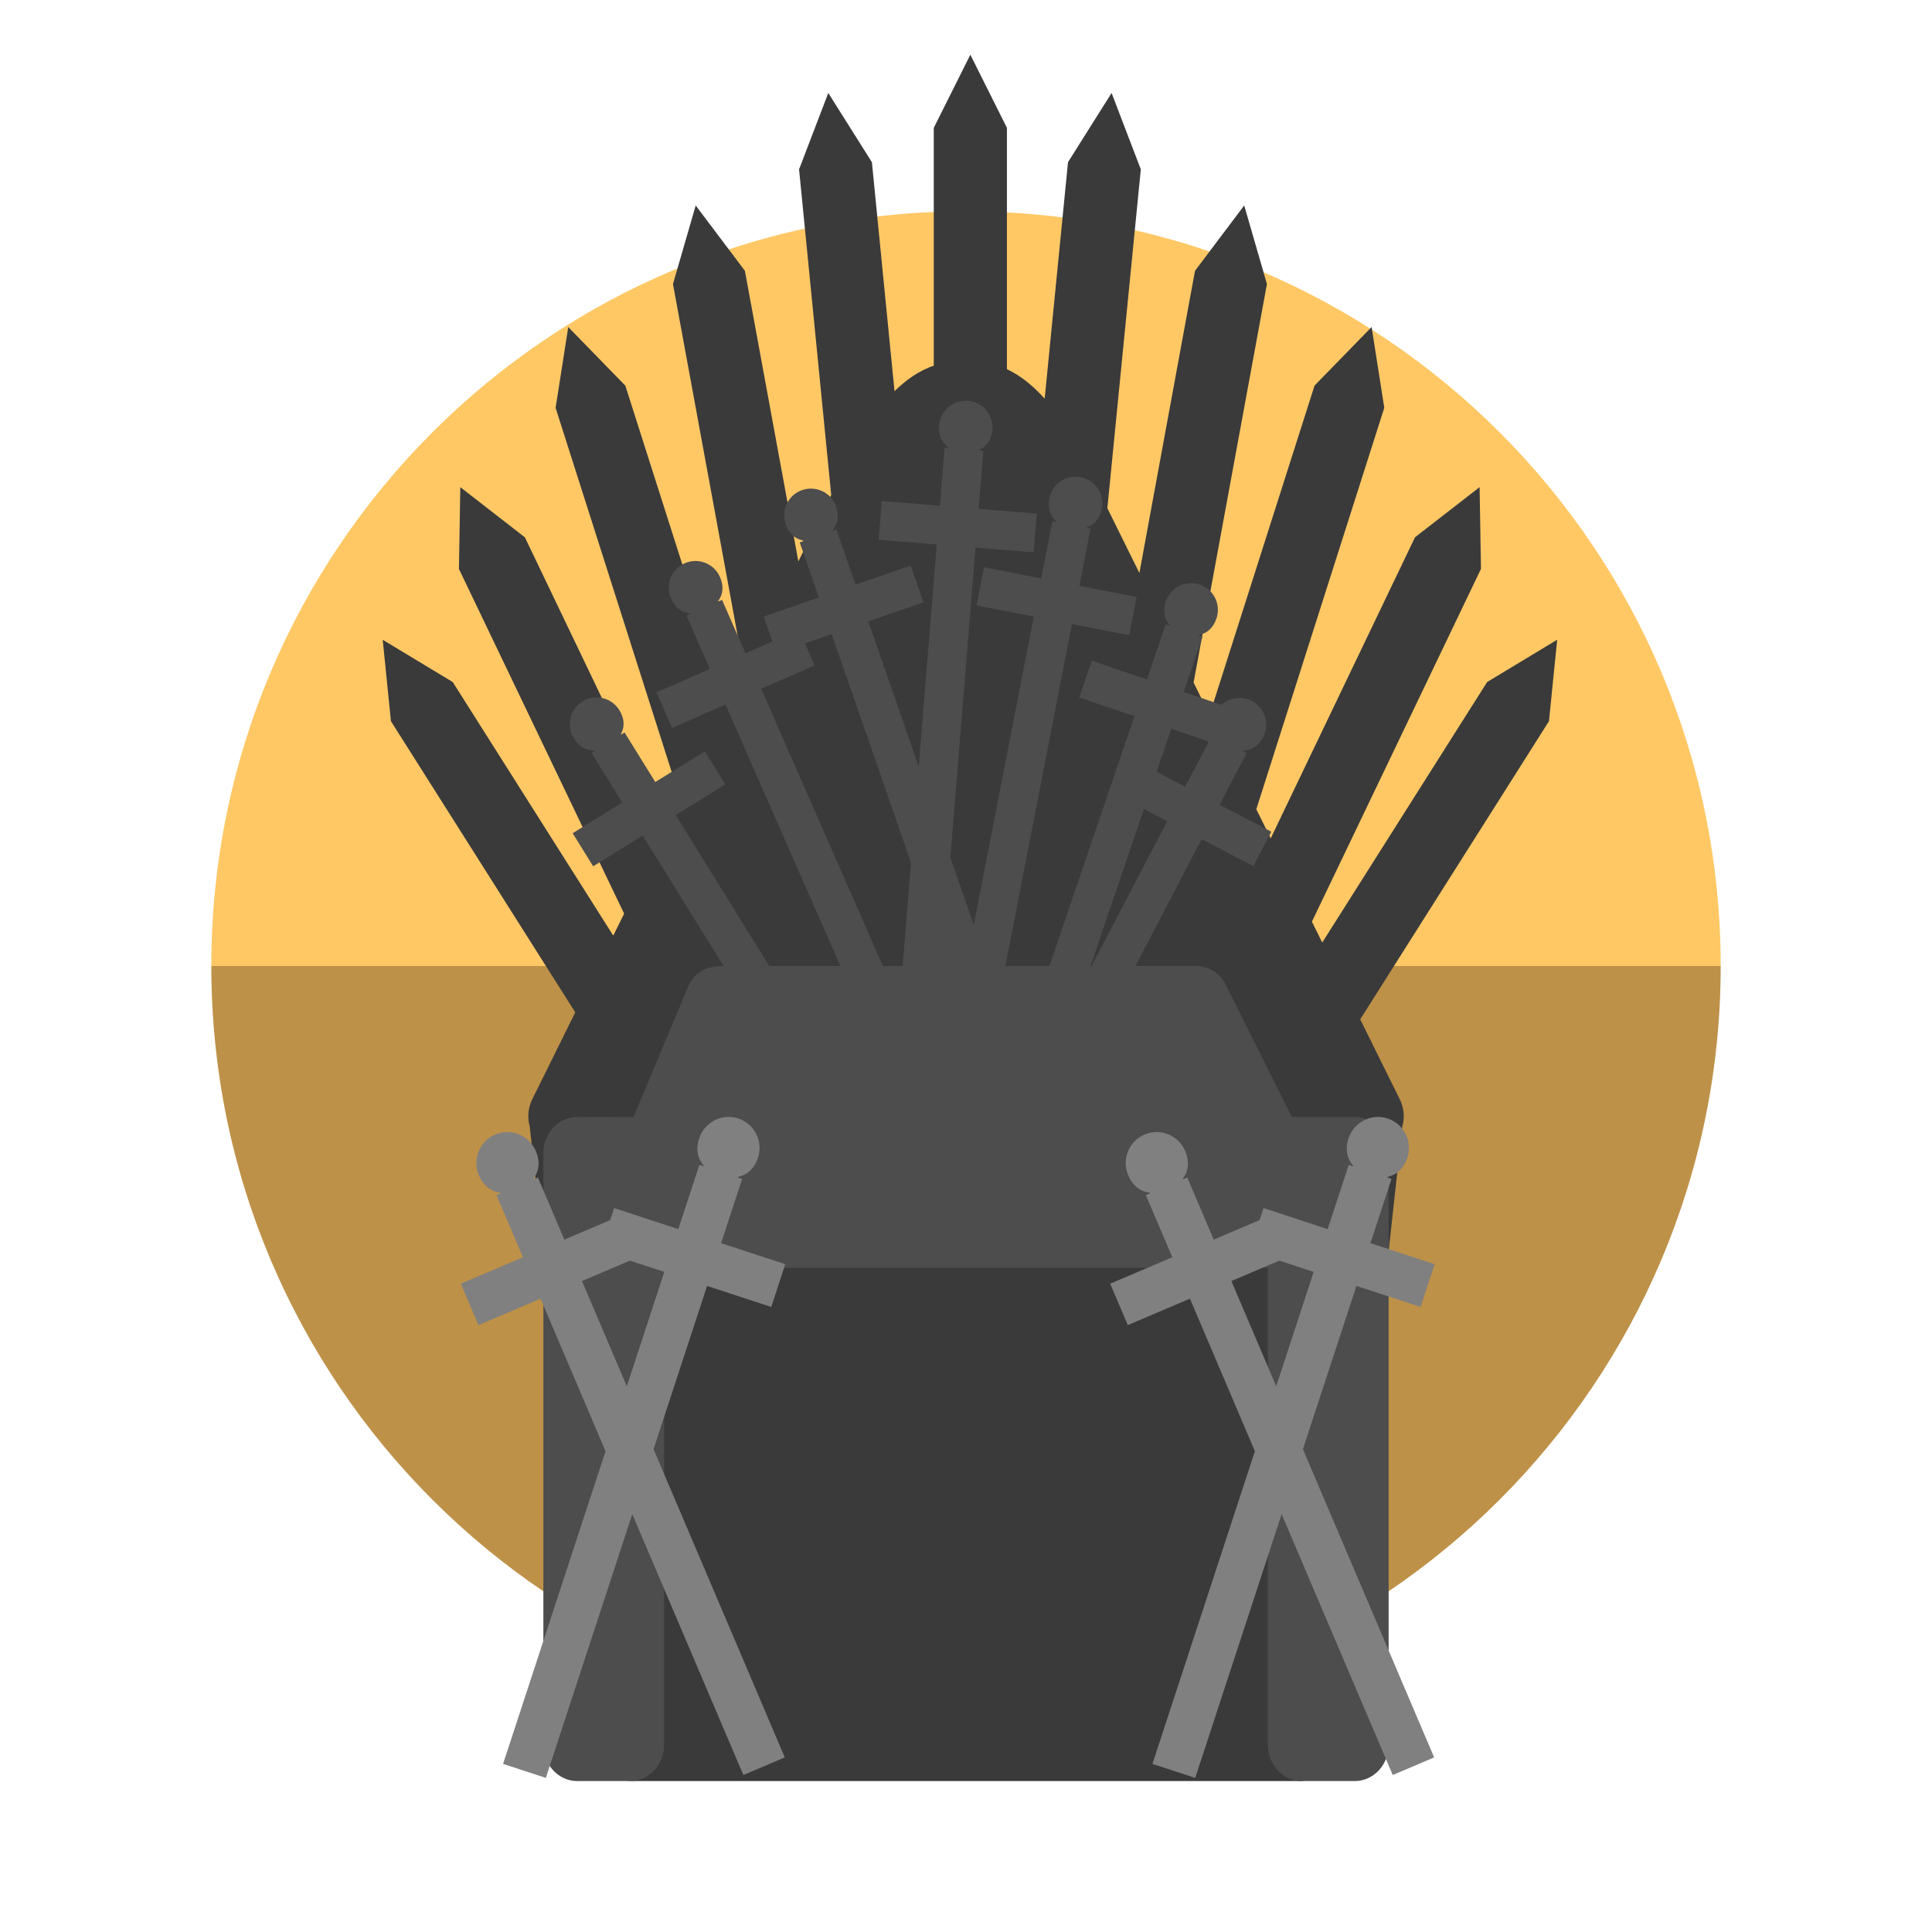
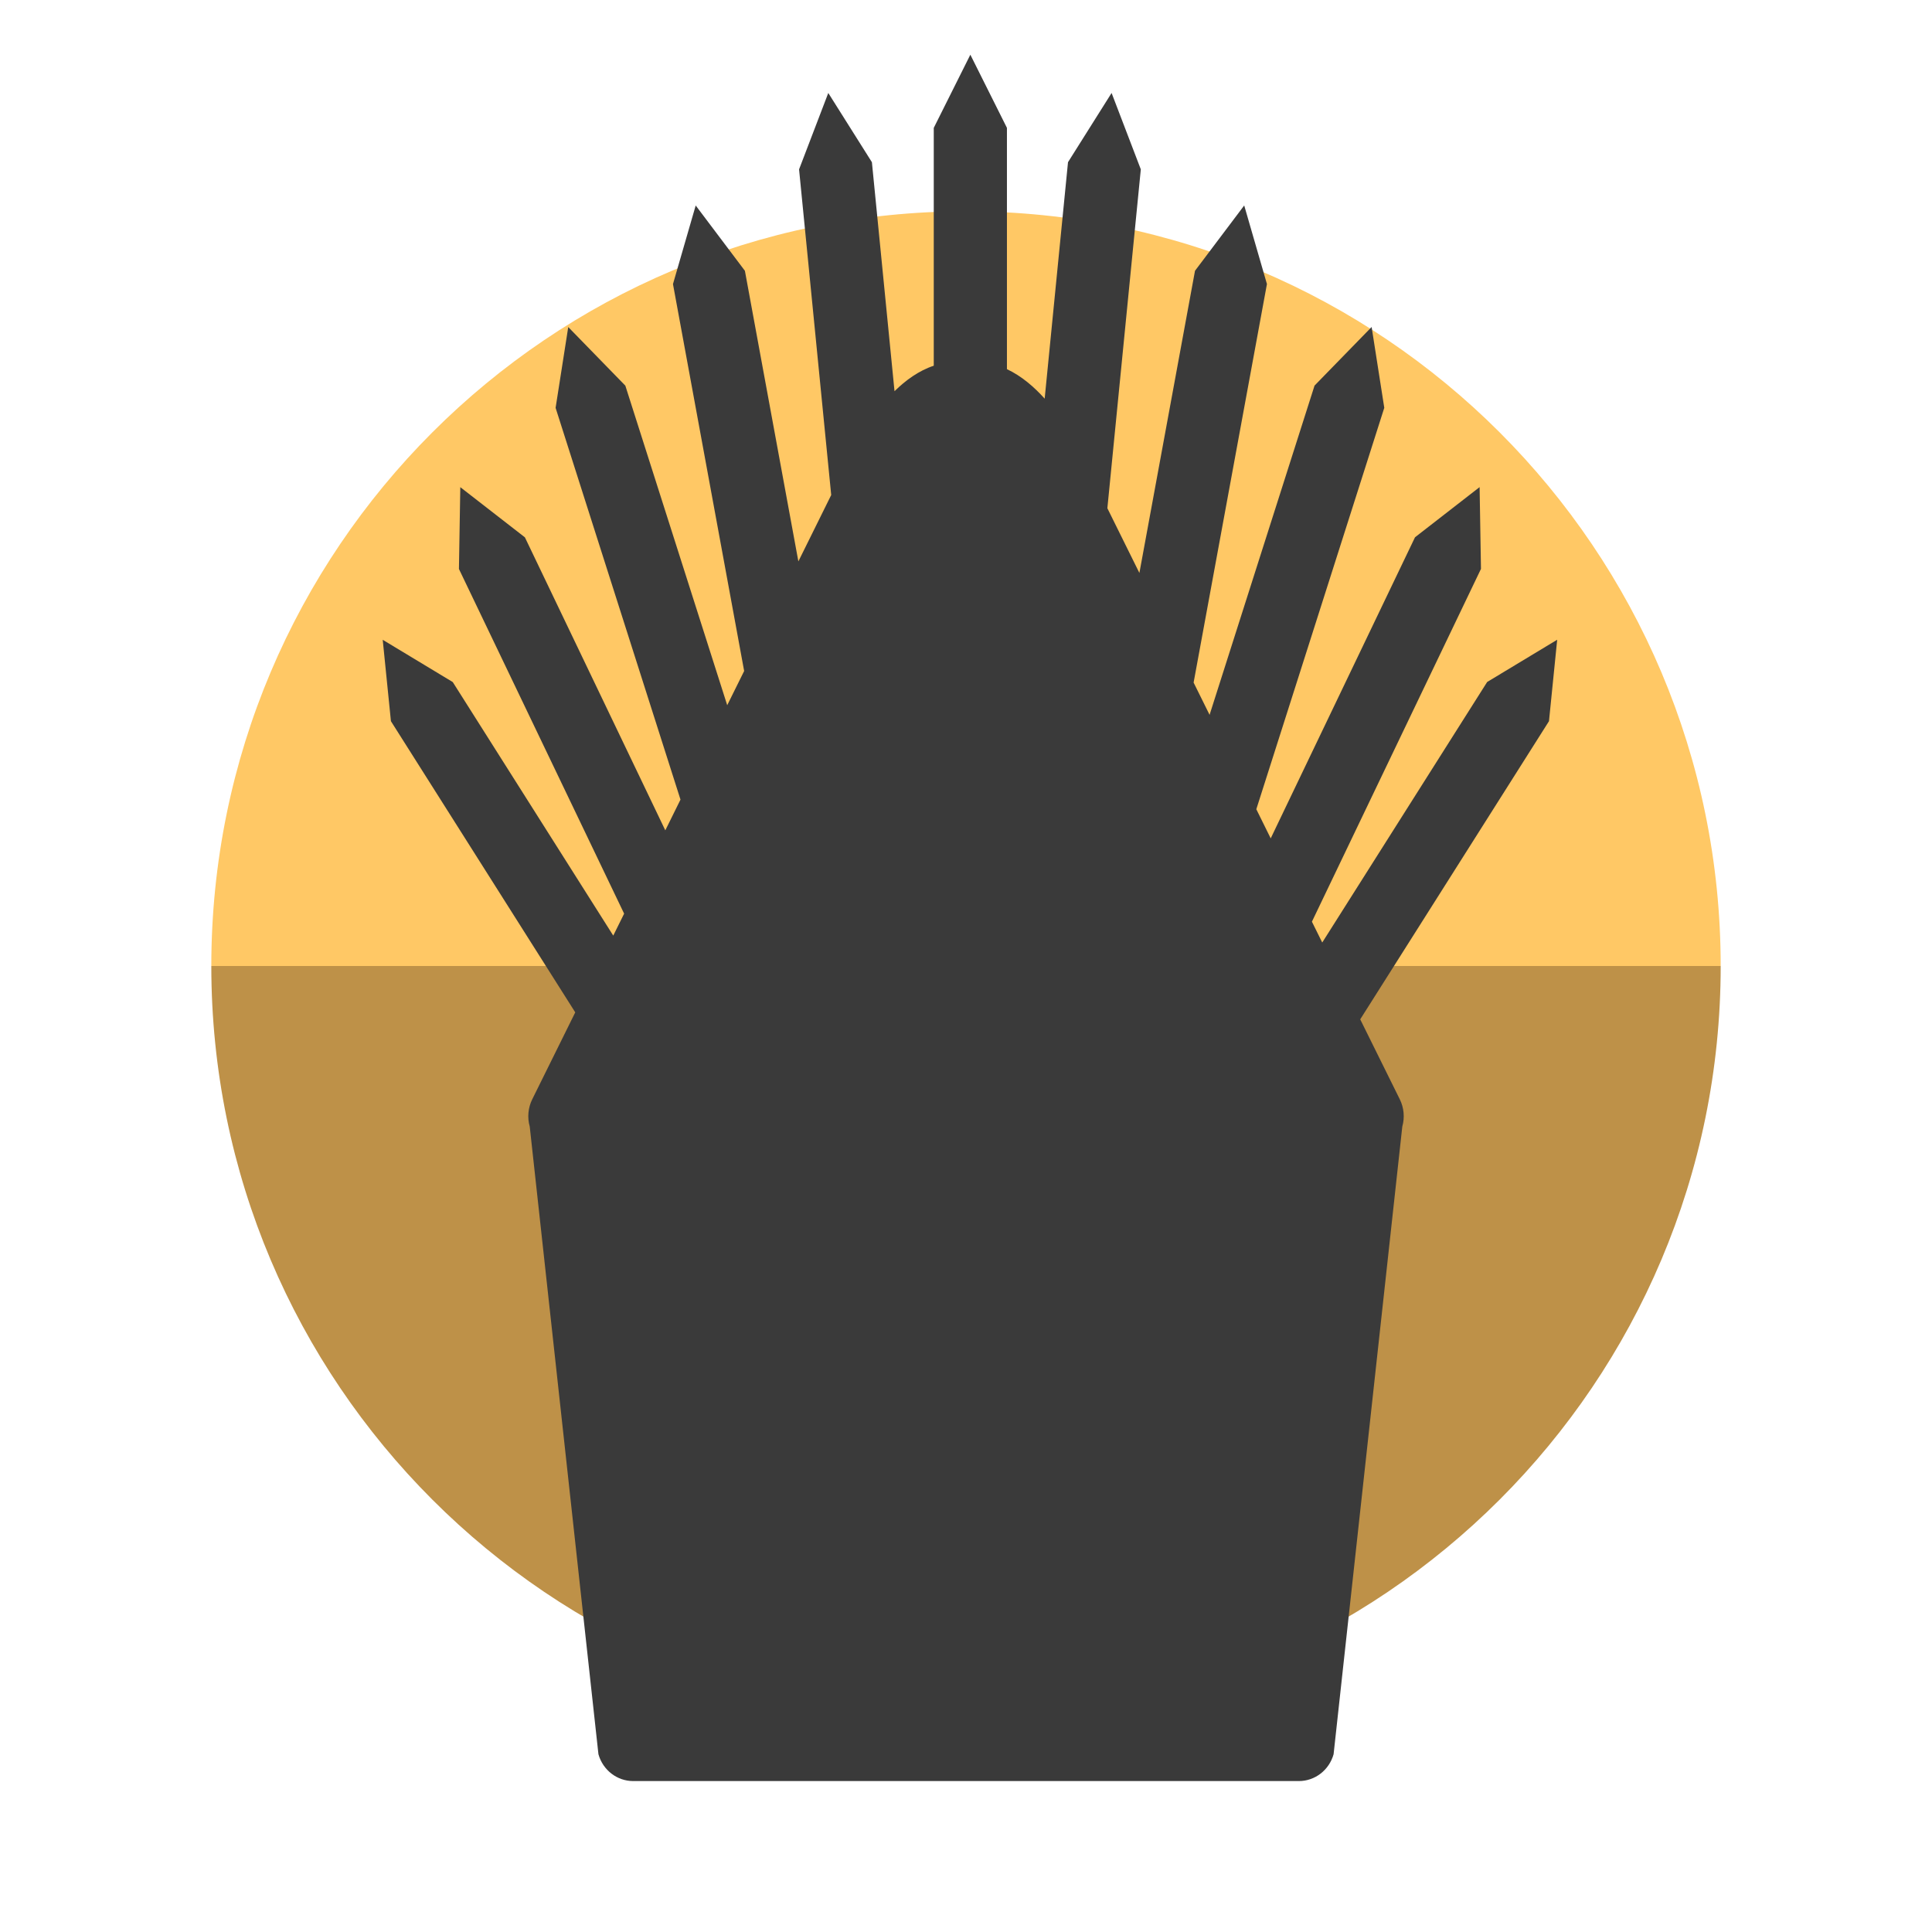
<svg xmlns="http://www.w3.org/2000/svg" version="1.1" id="Uploaded to svgrepo.com" width="800px" height="800px" viewBox="0 0 64 64" xml:space="preserve">
  <style type="text/css">
	.fandom_drie{fill:#BE9148;}
	.fandom_vier{fill:#FFC865;}
	.fandom_vijftien{fill:#3A3A3A;}
	.fandom_zestien{fill:#4D4D4D;}
	.fandom_achttien{fill:#808080;}
	.st0{fill:#6BC4D2;}
	.st1{fill:#508D9B;}
	.st2{fill:#4B322A;}
	.st3{fill:#EFEAE0;}
	.st4{fill:#BE5652;}
	.st5{fill:#FF786E;}
	.st6{fill:#644638;}
	.st7{fill:#8579A3;}
	.st8{fill:#685683;}
	.st9{fill:#CCCCCC;}
	.st10{fill:#AA9991;}
	.st11{fill:#00B3AA;}
	.st12{fill:#018273;}
	.st13{fill:#666666;}
	.st14{fill:#FFFAFA;}
</style>
  <g>
    <g>
      <path class="fandom_vier" d="M32,7C18.193,7,7,18.193,7,32h50C57,18.193,45.807,7,32,7z" />
      <path class="fandom_drie" d="M32,57c13.807,0,25-11.193,25-25H7C7,45.807,18.193,57,32,57z" />
    </g>
    <g>
      <path class="fandom_vijftien" d="M51.584,21.192l-2.32,1.4l-5.463,8.63l-0.342-0.69l5.6-11.686l-0.045-2.71l-2.14,1.662    l-4.78,9.974l-0.477-0.965l4.239-13.298l-0.419-2.677l-1.891,1.941l-3.477,10.907l-0.529-1.069l2.429-13.202l-0.753-2.603    l-1.63,2.164l-1.842,10.01l-1.061-2.144l1.108-11.226L36.823,3.08l-1.444,2.293l-0.773,7.833c-0.346-0.386-0.767-0.751-1.25-0.977    V4.236l-1.212-2.424l-1.212,2.424v7.879c-0.494,0.163-0.931,0.481-1.3,0.844l-0.749-7.586L27.438,3.08L26.47,5.611l1.065,10.787    l-1.088,2.199l-1.771-9.626l-1.63-2.164l-0.753,2.603l2.358,12.818l-0.561,1.133l-3.375-10.586l-1.891-1.941l-0.419,2.677    l4.137,12.977l-0.503,1.018l-4.651-9.706l-2.14-1.662l-0.045,2.71l5.472,11.418l-0.36,0.727l-5.317-8.399l-2.32-1.4l0.272,2.696    l6.106,9.646l-1.425,2.88c-0.138,0.279-0.168,0.602-0.083,0.902l2.276,20.794C19.972,58.638,20.441,59,20.974,59h22.053    c0.533,0,1.002-0.362,1.15-0.888l2.276-20.794c0.085-0.301,0.055-0.623-0.083-0.902l-1.311-2.649l6.253-9.877L51.584,21.192z" />
-       <path class="fandom_zestien" d="M44.877,37h-2.083l-2.178-4.362C40.423,32.245,40.043,32,39.629,32h-2.017l2.194-4.201    l1.712,0.894l0.596-1.141l-1.712-0.894l0.894-1.712c-0.366-0.191,0.208,0.122,0.549-0.53c0.226-0.433,0.059-0.968-0.375-1.195    c-0.338-0.177-0.737-0.113-1.004,0.128l-1.253-0.426l0.622-1.828c-0.392-0.134,0.225,0.089,0.462-0.608    c0.158-0.463-0.09-0.966-0.553-1.123s-0.966,0.09-1.123,0.553c-0.237,0.697,0.387,0.897-0.005,0.763l-0.622,1.828l-1.828-0.622    l-0.415,1.219l1.828,0.622L34.764,32h-1.459l2.205-11.329l1.896,0.369l0.246-1.264l-1.896-0.369l0.369-1.896    c-0.407-0.079,0.235,0.058,0.375-0.665c0.093-0.48-0.22-0.945-0.7-1.038c-0.48-0.093-0.945,0.22-1.038,0.7    c-0.141,0.723,0.505,0.836,0.099,0.757l-0.369,1.896l-1.896-0.369l-0.246,1.264l1.896,0.369l-1.989,10.216l-0.775-2.231    l0.833-10.27l1.925,0.156l0.104-1.283l-1.925-0.156l0.156-1.925c-0.413-0.033,0.24,0.031,0.299-0.702    c0.039-0.487-0.324-0.914-0.811-0.954c-0.487-0.039-0.914,0.324-0.954,0.811c-0.059,0.734,0.593,0.775,0.182,0.741l-0.156,1.925    l-1.925-0.156l-0.104,1.283l1.925,0.156l-0.597,7.358l-1.67-4.809l1.825-0.634l-0.422-1.216l-1.825,0.634l-0.634-1.825    c-0.391,0.136,0.232-0.068-0.01-0.763c-0.16-0.462-0.665-0.706-1.127-0.546c-0.462,0.16-0.706,0.665-0.546,1.127    c0.241,0.695,0.857,0.469,0.466,0.605l0.634,1.825l-1.825,0.634l0.286,0.825l-0.891,0.391l-0.776-1.769    c-0.379,0.166,0.226-0.086-0.07-0.76c-0.196-0.448-0.719-0.651-1.166-0.455c-0.448,0.196-0.651,0.719-0.455,1.166    c0.296,0.674,0.891,0.4,0.512,0.566l0.776,1.769l-1.769,0.776l0.517,1.179l1.769-0.776L27.839,32h-2.357l-3.097-4.999l1.642-1.017    l-0.678-1.095l-1.642,1.017l-1.017-1.642c-0.352,0.218,0.212-0.117-0.176-0.743c-0.258-0.416-0.803-0.544-1.219-0.286    c-0.416,0.258-0.544,0.803-0.286,1.219c0.388,0.626,0.939,0.271,0.587,0.489l1.017,1.642l-1.642,1.017l0.678,1.095l1.642-1.017    L23.968,32c-0.544,0-0.959,0.174-1.182,0.707l-1.801,4.299C20.895,36.996,19.214,37,19.123,37C18.503,37,18,37.536,18,38.197    v19.605C18,58.464,18.503,59,19.123,59h1.754C21.497,59,22,58.464,22,57.803V42h20v15.803C42,58.464,42.503,59,43.123,59h1.754    C45.497,59,46,58.464,46,57.803V38.197C46,37.536,45.497,37,44.877,37z M29.901,32h-0.656l-4.029-9.182l1.769-0.776l-0.32-0.729    l0.885-0.307l2.628,7.569L29.901,32z M38.8,24.142l1.243,0.423l-0.782,1.496l-0.947-0.495L38.8,24.142z M36.125,32l1.77-5.2    l0.771,0.403L36.16,32H36.125z" />
-       <path class="fandom_achttien" d="M44.934,42.598l2.126,0.697l0.464-1.417l-2.126-0.697l0.697-2.126    c-0.456-0.149,0.261,0.1,0.527-0.71c0.176-0.538-0.117-1.117-0.655-1.294c-0.538-0.176-1.117,0.117-1.294,0.655    c-0.266,0.81,0.459,1.033,0.005,0.884l-0.697,2.126l-2.126-0.697l-0.13,0.398l-1.519,0.647l-0.876-2.058    c-0.441,0.188,0.263-0.097-0.071-0.881c-0.222-0.521-0.824-0.764-1.345-0.542c-0.521,0.222-0.763,0.824-0.542,1.345    c0.334,0.785,1.026,0.475,0.586,0.662l0.876,2.058l-2.058,0.876l0.584,1.372l2.058-0.876l2.152,5.054l-3.394,10.357l1.417,0.464    l2.863-8.738l3.68,8.643l1.372-0.584l-4.347-10.21L44.934,42.598z M40.791,42.436l1.588-0.676l1.139,0.373l-1.242,3.79    L40.791,42.436z M23.423,42.598l2.126,0.697l0.464-1.417l-2.126-0.697l0.697-2.126c-0.456-0.149,0.261,0.1,0.527-0.71    c0.176-0.538-0.117-1.117-0.655-1.294c-0.538-0.176-1.117,0.117-1.294,0.655c-0.266,0.81,0.459,1.033,0.005,0.884l-0.697,2.126    l-2.126-0.697l-0.13,0.398l-1.519,0.647l-0.876-2.058c-0.441,0.188,0.263-0.097-0.071-0.881c-0.222-0.521-0.824-0.764-1.345-0.542    c-0.521,0.222-0.763,0.824-0.542,1.345c0.334,0.785,1.026,0.475,0.586,0.662l0.876,2.058l-2.058,0.876l0.584,1.372l2.058-0.876    l2.152,5.054l-3.394,10.357l1.417,0.464l2.863-8.738l3.68,8.643l1.372-0.584l-4.347-10.21L23.423,42.598z M19.279,42.436    l1.588-0.676l1.139,0.373l-1.242,3.79L19.279,42.436z" />
    </g>
  </g>
</svg>